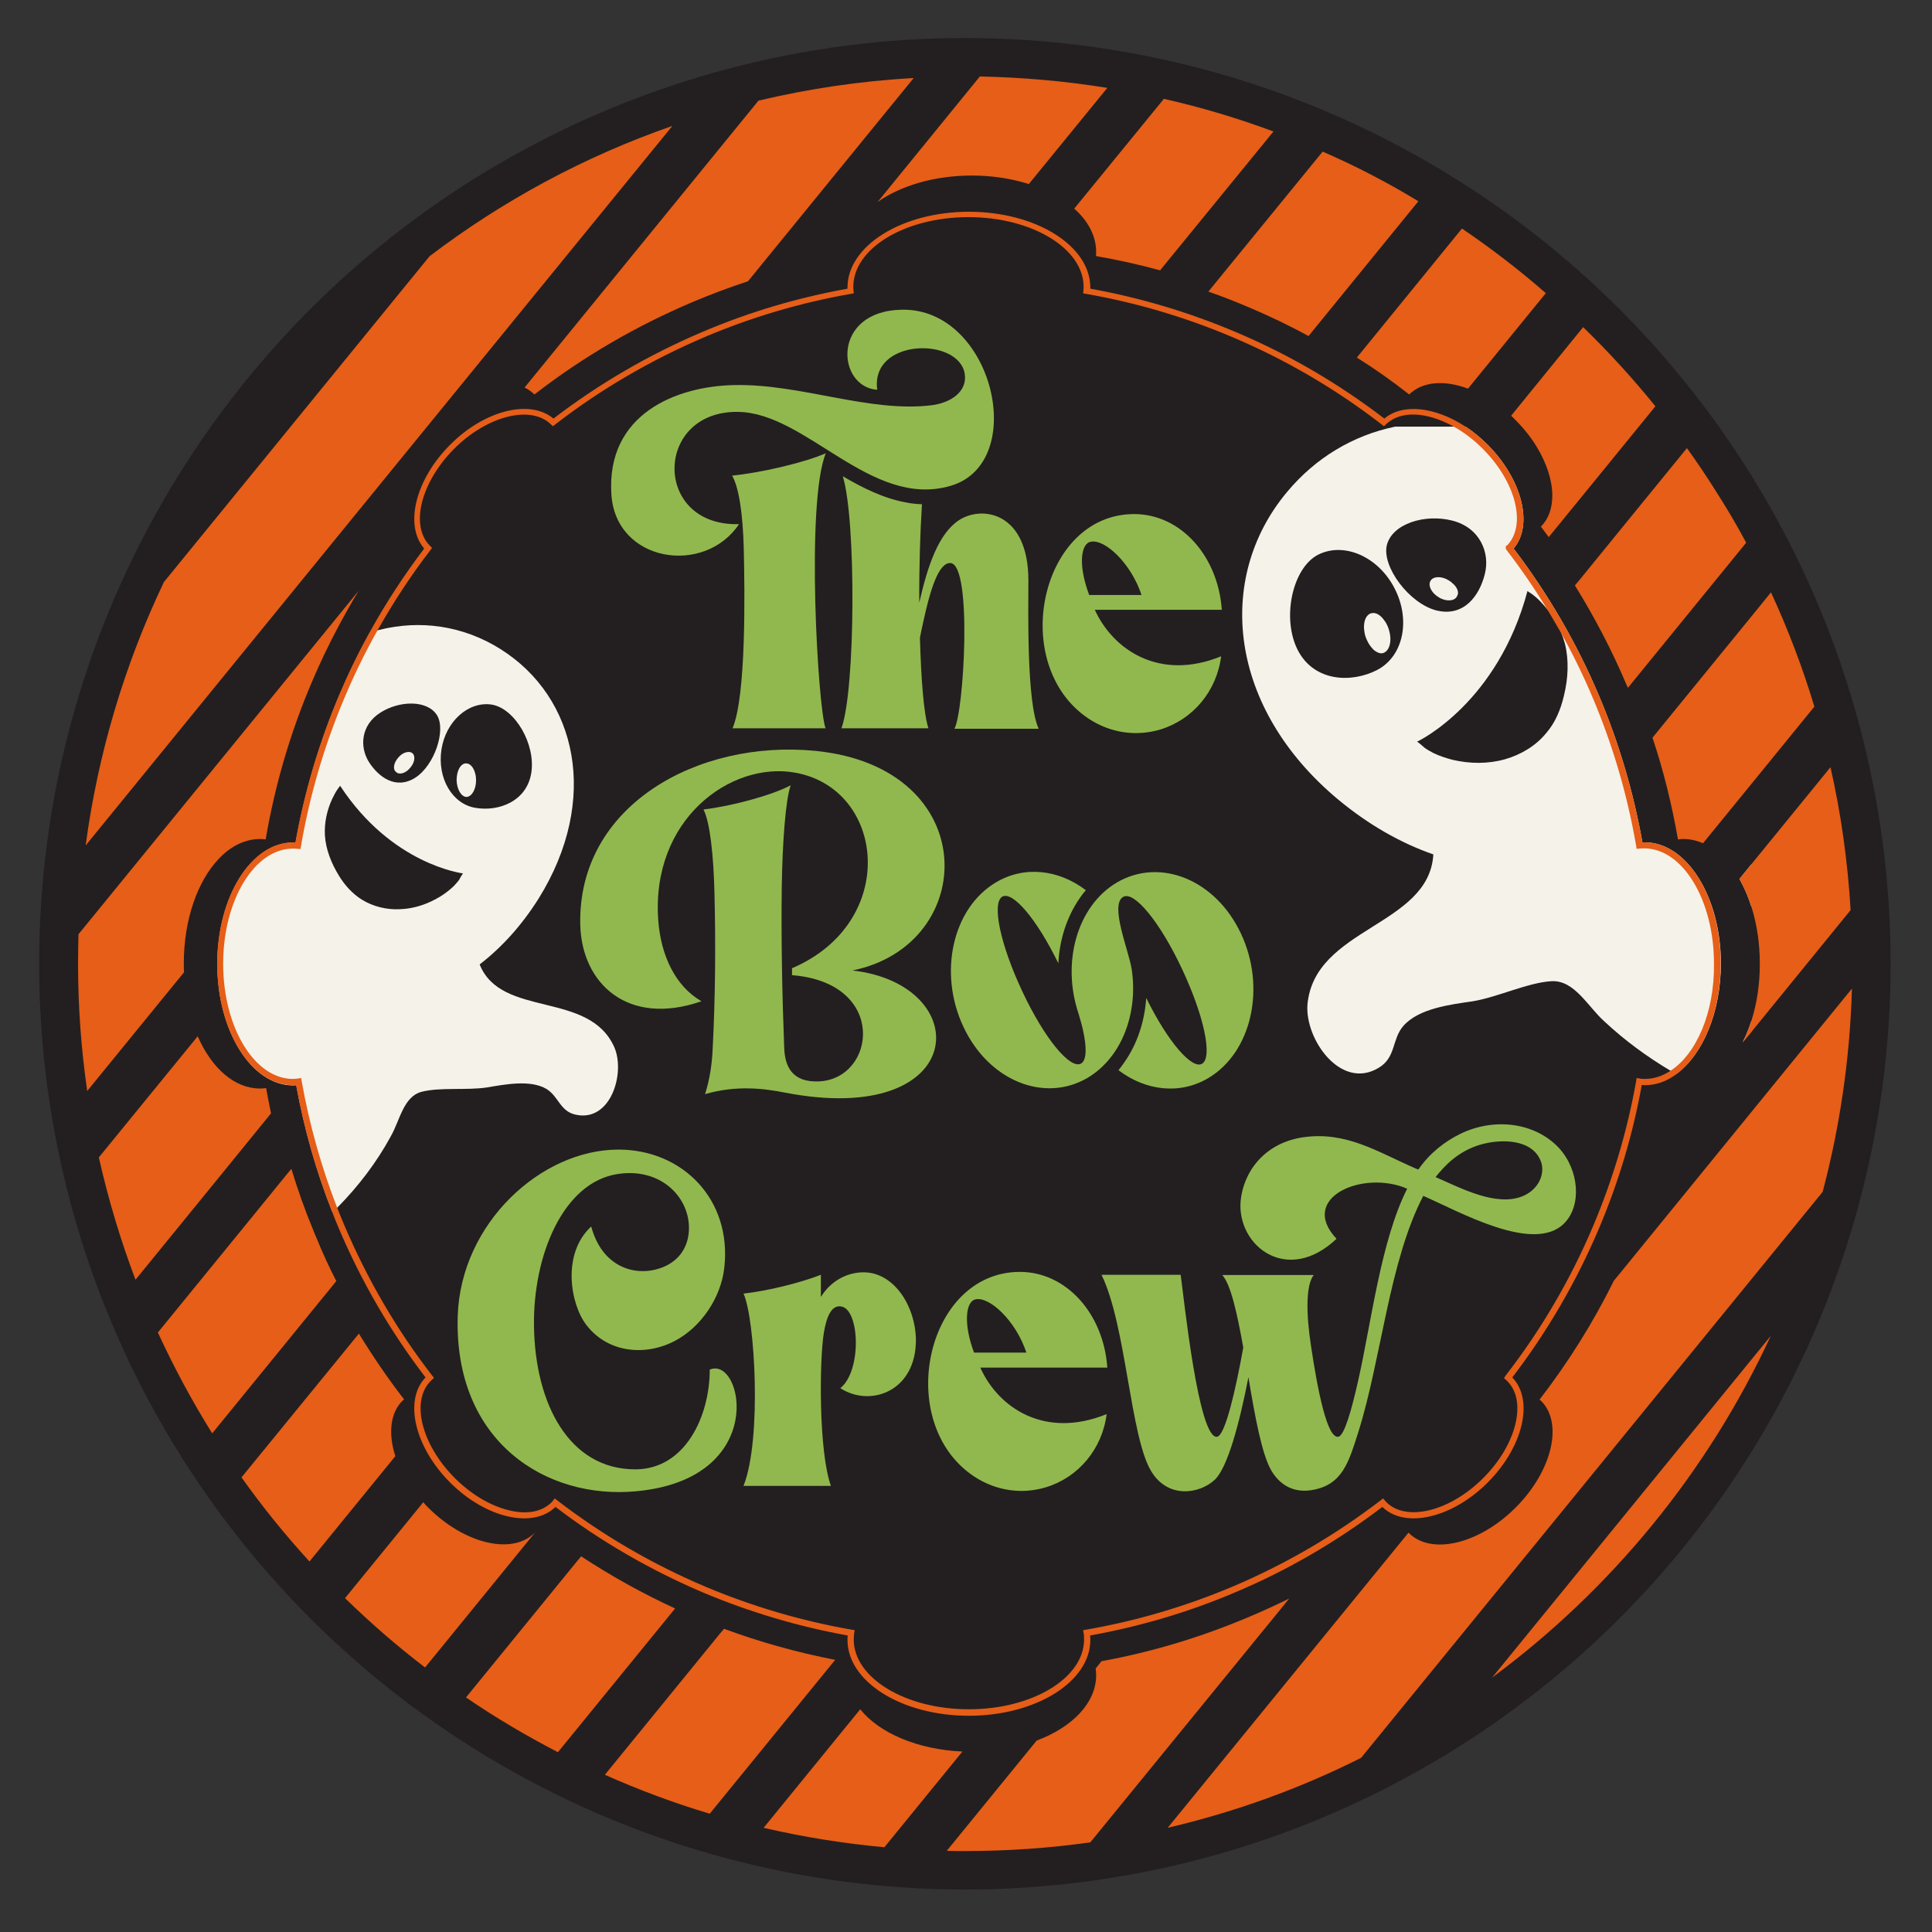
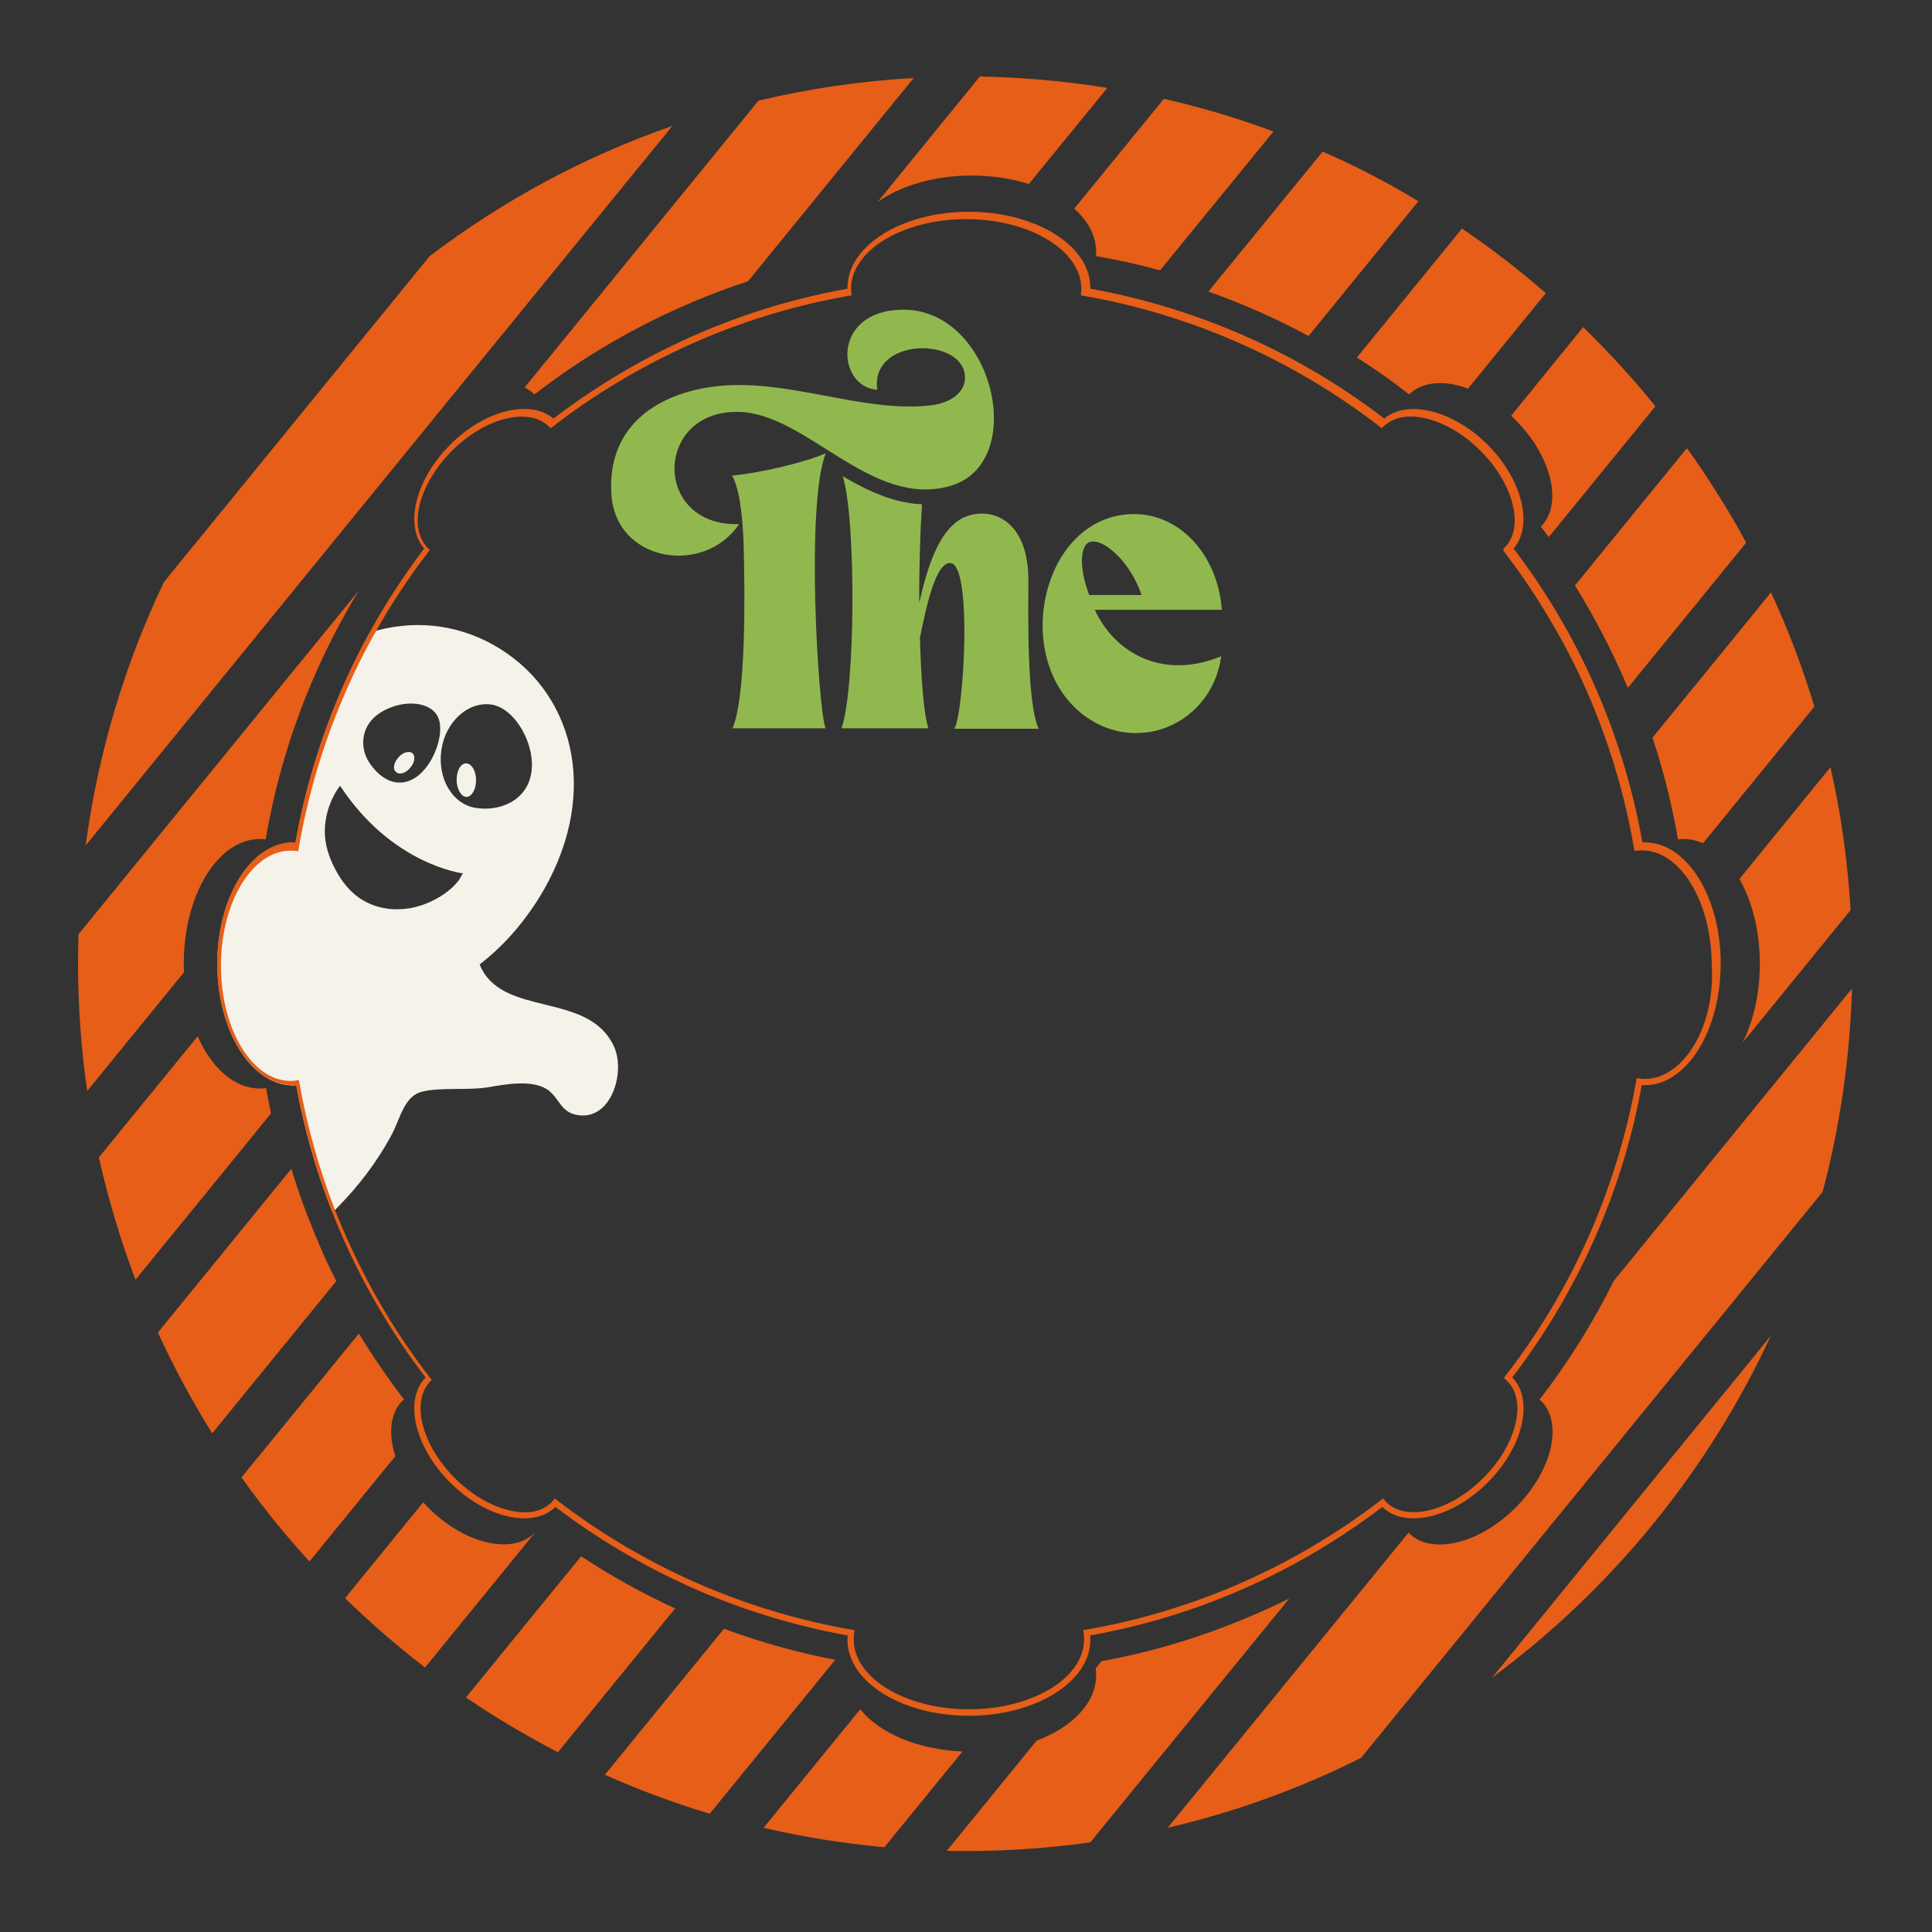
<svg xmlns="http://www.w3.org/2000/svg" version="1.1" id="Layer_1" x="0px" y="0px" viewBox="0 0 864 864" style="enable-background:new 0 0 864 864;" xml:space="preserve">
  <rect x="0" y="0" width="864" height="864" fill="#333333" stroke="none" />
  <style type="text/css">
	.st0{fill:#231F20;}
	.st1{fill:#91B84E;}
	.st2{fill:#F4F2E9;}
	.st3{fill:#E65E18;}
</style>
  <g>
-     <circle class="st0" cx="431.5" cy="431" r="414" />
    <path class="st1" d="M369.3,202.7c-9,21.9-3.5,114.2-0.1,123h-41.6c6.1-14.4,5.5-60.3,5-80.8c-0.4-15.2-2.2-27.1-5.2-32.2   C340.5,211.4,360,206.8,369.3,202.7z M330.1,184.2c30.6,0.4,59.4,43.4,94.9,33.1c35.4-10.2,19.2-79.5-21.6-78.8   c-31.8,0.5-29.3,34.6-11.1,35.8c-3.1-23.1,36.3-23.6,39.1-7.3c1.4,8-6.1,13.1-14.6,14.2c-27.9,3.5-58.5-9.6-88.3-9   c-26.5,0.5-57.3,13.2-55.1,48.7c1.8,30.6,41.6,36.7,57.1,13.5C291.8,235.5,292.4,183.6,330.1,184.2z M459.9,259.6   c0-30.6-20.7-33.7-31-27c-9.3,6.1-14.1,20.7-17.8,36.9c-0.1-15.4,0.4-31.3,1.2-44c-2.4-0.1-4.8-0.3-7.1-0.8   c-10-1.8-19.4-6.5-28.3-11.7c6,19.2,5.7,95.4-0.6,112.7h38.9c-2.1-6.3-3.3-22.2-3.8-40.5c0.5-2.4,0.9-4.6,1.4-6.7   c3-13.9,6.8-27.1,12.3-26.7c9.9,0.8,5.9,67.3,1.7,74.1h37.7C459,314.1,459.9,272.1,459.9,259.6z M546.1,293.5   c-2,15.7-12.7,28.3-27.1,32.7c-10.2,3.1-21.9,2-32.3-4.9c-35.9-24.1-21.6-91.4,20.5-91.4c20.8,0,37.5,18.7,39.2,42.8   c-19,0-37.9,0-56.8,0C497.8,290.7,518.6,304.7,546.1,293.5z M487.1,266.1h23.4c-4.7-14.3-16.6-25.3-22.8-23.8   C483.3,243.2,482.1,252.9,487.1,266.1z" />
-     <path class="st1" d="M381.2,434c55.5,6.3,52.4,70.6-30.3,54.6c-9.1-1.8-21.5-3.4-35.6,0.7c2.1-6.6,3.1-13.3,3.4-20.1   c1.2-23,1.4-47.1,0.8-70.2c-0.4-16.4-2-31.4-4.9-37c12.1-1.4,30.3-6.2,39-10.8c-2.3,6.5-3.7,25.6-4,45.7c-0.3,23,0.2,48.6,1.1,71.7   c0.3,8.4,3.6,15.6,15.7,15c25.3-1.3,30.7-44.1-12.2-47.5V433c48-20.5,41.9-80.4,1.2-87.5c-28.6-5-64.5,20.9-61,66.4   c1.2,15.4,7.6,29.1,19.2,35.8v0.1c-33,11.4-53.4-8.1-54.1-34.1c-1.3-53.4,52.5-83.1,105.2-77.9C439.7,343.3,437.7,422.6,381.2,434z    M555,417.6c-11.3-24.2-36.2-34.3-55.6-22.9c-17.8,10.6-24.7,35.8-17.1,58.5c3.7,11.9,4.3,20.6,1.2,22.4   c-4.8,2.8-16.3-10.9-26.3-32.2s-13.7-39.5-9-42.4c4.6-2.7,15.4,9.9,25.1,29.8c0.5-10.4,3.7-20.7,9.6-29.2c0.8-1.2,1.7-2.4,2.7-3.5   c-12.1-9.2-27.4-11.1-40.2-3.5c-19.4,11.5-25.9,40.4-14.6,64.5c11.3,24.2,36.2,34.3,55.6,22.9c15.6-9.3,22.6-29.4,19.7-48.5   c-1.2-8.2-10-28.8-3.8-32.4c4.8-2.8,16.3,10.9,26.3,32.2c10,21.3,13.7,39.5,9,42.4c-4.5,2.7-15.3-9.7-25-29.4   c-0.7,10.3-3.9,20.4-9.8,28.8c-0.8,1.2-1.7,2.4-2.6,3.5c12.1,9.2,27.4,11.1,40.2,3.5C559.7,470.6,566.3,441.7,555,417.6z" />
-     <path class="st1" d="M284.5,666.9c-40.1,3.8-81.6-22-79.8-78.5c1.4-41.4,37.3-74.3,71.9-74.3c28.6,0,50.8,22.3,47.3,52.9   c-1.5,13.4-10.4,26.4-21.8,32.5c-12.8,6.9-29.9,6-39.9-7c-7.1-9.2-11.1-31.8,2.2-44c4.8,18,19.3,22.5,30.7,18.7   c9.5-3.2,13.2-10.8,13-18.6c-0.3-13.7-12.9-26.4-31.7-23.6c-24.7,3.6-38.1,36.8-37.6,68.1c0.5,34.7,15.7,64,45.3,64   c22.3,0,33.3-23.7,33.3-44.6C332.2,606.1,344.1,661.4,284.5,666.9z M386.8,569c-6.1-0.2-12.4,2.3-17.1,7.5c-0.9,1-1.8,2.2-2.6,3.5   v-9.9c-9.5,3.7-24.3,7.3-34.6,8.4c5.1,10.9,8.3,65.2,0,86h39.1c-5.5-15.2-5.2-55.8-3.2-68.3c1.2-7.4,3.5-12.9,8-11.9   c8.1,1.7,9,28.8-0.6,36.5c13.4,8.7,34,1.5,33.8-21.9C409.3,584,399.9,569.4,386.8,569z M495.2,611.6c-19,0-37.9,0-56.8,0   c8.1,18.1,28.9,32,56.5,20.8c-2,15.7-12.7,28.3-27.1,32.7c-10.2,3.1-21.9,2-32.3-4.9c-35.9-24-21.6-91.4,20.6-91.4   C476.8,568.8,493.5,587.4,495.2,611.6z M459,604.9c-4.7-14.3-16.6-25.3-22.8-23.8c-4.3,0.9-5.5,10.8-0.6,23.8H459z M699.5,547.1   c-13.6,13.7-46.9-5.3-63-12.3c-15.3,29.3-18.7,72.8-29.1,105.8c-4.3,13.4-7.1,23.6-20.9,25.8c-6.3,1-13.1-0.8-17.8-8.5   c-4.4-7.3-7.5-24.6-10.4-42c-4.1,21.1-9.4,40.6-15.1,45.9c-6.8,6.3-20.9,8.6-28.4-3.9c-9.4-15.6-11.2-65.4-22.2-87.8H528   c1.4,9.8,8,74.3,16.4,72.4c3.6-0.9,8.2-21,11.6-39.9c-2.7-14.9-5.5-28.1-9.4-32.4h40.9c-3.6,4.6-3.4,17.5-1.2,31.8   c3,20.1,7.3,41.7,12.3,40.5c2.6-0.6,5.8-11.7,8.9-25.6c5.8-25.8,10.1-62.2,21.8-85.3c-19.7-8.6-48.9,4-31.6,22.4   c-22,20.8-44.5,3.2-42.9-16.8c1.2-13,10.5-26,27.9-28.6c19.5-2.8,33.4,6.6,50.5,14l1.1,0.4c5.1-7.3,11.7-12.5,18.9-16   c14.4-7,32.7-5.5,43.9,6.3C706.3,523.3,707.4,539.2,699.5,547.1z M689.1,519.4c-3.7-9.9-17.4-10.3-27.1-7.5   c-10.1,3-16.1,9.6-20,14.5c11.3,4.9,26.9,13.3,38.8,8.6C688.2,532,691.1,524.8,689.1,519.4z" />
-     <path class="st2" d="M621,281.5c-0.3-1-0.7-1.9-1.2-2.7c-0.2-0.3-0.3-0.5-0.5-0.8c-0.7-1-1.4-1.9-2.2-2.5c-0.2-0.2-0.5-0.4-0.7-0.5   c-0.1-0.1-0.2-0.1-0.3-0.2c-1.1-0.6-2.1-0.7-3.2-0.4c-2.8,1-3.7,5.7-2.2,10.4c0.7,1.9,1.6,3.6,2.7,4.8c0.3,0.3,0.5,0.6,0.8,0.9   c1.4,1.3,3,1.8,4.4,1.4C621.5,290.9,622.6,286.3,621,281.5z M650.2,261.4c-0.1-0.1-0.2-0.2-0.2-0.2c-0.1-0.1-0.2-0.2-0.3-0.2   c-0.1-0.1-0.2-0.2-0.3-0.3c-0.1-0.1-0.2-0.2-0.3-0.3c-0.1-0.1-0.2-0.2-0.4-0.3l0,0c-0.3-0.2-0.6-0.4-0.9-0.6c-3.2-2-7-1.8-8.1,0.3   c-1.2,2.1,0.5,5.4,3.7,7.3c3.2,2,7,1.8,8.1-0.3c0.2-0.4,0.4-0.8,0.5-1.2C652.2,264.3,651.5,262.8,650.2,261.4z M621,281.5   c-0.3-1-0.7-1.9-1.2-2.7c-0.2-0.3-0.3-0.5-0.5-0.8c-0.7-1-1.4-1.9-2.2-2.5c-0.2-0.2-0.5-0.4-0.7-0.5c-0.1-0.1-0.2-0.1-0.3-0.2   c-1.1-0.6-2.1-0.7-3.2-0.4c-2.8,1-3.7,5.7-2.2,10.4c0.7,1.9,1.6,3.6,2.7,4.8c0.3,0.3,0.5,0.6,0.8,0.9c1.4,1.3,3,1.8,4.4,1.4   C621.5,290.9,622.6,286.3,621,281.5z M650.2,261.4c-0.1-0.1-0.2-0.2-0.2-0.2c-0.1-0.1-0.2-0.2-0.3-0.2c-0.1-0.1-0.2-0.2-0.3-0.3   c-0.1-0.1-0.2-0.2-0.3-0.3c-0.1-0.1-0.2-0.2-0.4-0.3l0,0c-0.3-0.2-0.6-0.4-0.9-0.6c-3.2-2-7-1.8-8.1,0.3c-1.2,2.1,0.5,5.4,3.7,7.3   c3.2,2,7,1.8,8.1-0.3c0.2-0.4,0.4-0.8,0.5-1.2C652.2,264.3,651.5,262.8,650.2,261.4z M650.2,261.4c-0.1-0.1-0.2-0.2-0.2-0.2   c-0.1-0.1-0.2-0.2-0.3-0.2c-0.1-0.1-0.2-0.2-0.3-0.3c-0.1-0.1-0.2-0.2-0.3-0.3c-0.1-0.1-0.2-0.2-0.4-0.3l0,0   c-0.3-0.2-0.6-0.4-0.9-0.6c-3.2-2-7-1.8-8.1,0.3c-1.2,2.1,0.5,5.4,3.7,7.3c3.2,2,7,1.8,8.1-0.3c0.2-0.4,0.4-0.8,0.5-1.2   C652.2,264.3,651.5,262.8,650.2,261.4z M621,281.5c-0.3-1-0.7-1.9-1.2-2.7c-0.2-0.3-0.3-0.5-0.5-0.8c-0.7-1-1.4-1.9-2.2-2.5   c-0.2-0.2-0.5-0.4-0.7-0.5c-0.1-0.1-0.2-0.1-0.3-0.2c-1.1-0.6-2.1-0.7-3.2-0.4c-2.8,1-3.7,5.7-2.2,10.4c0.7,1.9,1.6,3.6,2.7,4.8   c0.3,0.3,0.5,0.6,0.8,0.9c1.4,1.3,3,1.8,4.4,1.4C621.5,290.9,622.6,286.3,621,281.5z M621.1,281.6c-0.4-1-0.8-2-1.3-2.8   c-0.2-0.3-0.3-0.5-0.5-0.8c-0.7-1-1.4-1.9-2.2-2.5c-0.2-0.2-0.5-0.4-0.7-0.5c-0.1-0.1-0.2-0.1-0.3-0.2c-1-0.5-2.1-0.7-3.1-0.3   c-2.8,1-3.7,5.7-2.2,10.4c0.6,1.9,1.6,3.5,2.6,4.7c0.3,0.3,0.5,0.6,0.8,0.9c1.5,1.3,3.1,2,4.5,1.5   C621.6,290.9,622.6,286.3,621.1,281.6z M650.2,261.4c-0.1-0.1-0.2-0.2-0.2-0.2c-0.1-0.1-0.2-0.2-0.3-0.2c-0.1-0.1-0.2-0.2-0.3-0.3   c-0.1-0.1-0.2-0.2-0.3-0.3c-0.1-0.1-0.2-0.2-0.4-0.3l0,0c-0.3-0.2-0.6-0.4-0.9-0.6c-3.2-2-7-1.8-8.1,0.3c-1.2,2.1,0.5,5.4,3.7,7.3   c3.2,2,7,1.8,8.1-0.3c0.2-0.4,0.4-0.8,0.5-1.2C652.2,264.3,651.5,262.7,650.2,261.4z M650.2,261.4c-0.1-0.1-0.2-0.2-0.2-0.2   c-0.1-0.1-0.2-0.2-0.3-0.2c-0.1-0.1-0.2-0.2-0.3-0.3c-0.1-0.1-0.2-0.2-0.3-0.3c-0.1-0.1-0.2-0.2-0.4-0.3l0,0   c-0.3-0.2-0.6-0.4-0.9-0.6c-3.2-2-7-1.8-8.1,0.3c-1.2,2.1,0.5,5.4,3.7,7.3c3.2,2,7,1.8,8.1-0.3c0.2-0.4,0.4-0.8,0.5-1.2   C652.2,264.3,651.5,262.7,650.2,261.4z M621.1,281.6c-0.4-1-0.8-2-1.3-2.8c-0.2-0.3-0.3-0.5-0.5-0.8c-0.7-1-1.4-1.9-2.2-2.5   c-0.2-0.2-0.5-0.4-0.7-0.5c-0.1-0.1-0.2-0.1-0.3-0.2c-1.1-0.6-2.1-0.7-3.2-0.4c-2.8,1-3.7,5.7-2.2,10.4c0.7,1.9,1.6,3.6,2.7,4.8   c0.3,0.3,0.5,0.6,0.8,0.9c1.5,1.3,3.1,2,4.5,1.5C621.6,290.9,622.6,286.3,621.1,281.6z M621.1,281.6c-0.4-1-0.8-2-1.3-2.8   c-0.2-0.3-0.3-0.5-0.5-0.8c-0.7-1-1.4-1.9-2.2-2.5c-0.2-0.2-0.5-0.4-0.7-0.5c-0.1-0.1-0.2-0.1-0.3-0.2c-1.1-0.6-2.1-0.7-3.2-0.4   c-2.8,1-3.7,5.7-2.2,10.4c0.7,1.9,1.6,3.6,2.7,4.8c0.3,0.3,0.5,0.6,0.8,0.9c1.5,1.3,3.1,2,4.5,1.5   C621.6,290.9,622.6,286.3,621.1,281.6z M650.2,261.4c-0.1-0.1-0.2-0.2-0.2-0.2c-0.1-0.1-0.2-0.2-0.3-0.2c-0.1-0.1-0.2-0.2-0.3-0.3   c-0.1-0.1-0.2-0.2-0.3-0.3c-0.1-0.1-0.2-0.2-0.4-0.3l0,0c-0.3-0.2-0.6-0.4-0.9-0.6c-3.2-2-7-1.8-8.1,0.3c-1.2,2.1,0.5,5.4,3.7,7.3   c3.2,2,7,1.8,8.1-0.3c0.2-0.4,0.4-0.8,0.5-1.2C652.2,264.3,651.5,262.7,650.2,261.4z M650.2,261.4c-0.1-0.1-0.2-0.2-0.2-0.2   c-0.1-0.1-0.2-0.2-0.3-0.2c-0.1-0.1-0.2-0.2-0.3-0.3c-0.1-0.1-0.2-0.2-0.3-0.3c-0.1-0.1-0.2-0.2-0.4-0.3l0,0   c-0.3-0.2-0.6-0.4-0.9-0.6c-3.2-2-7-1.8-8.1,0.3c-1.2,2.1,0.5,5.4,3.7,7.3c3.2,2,7,1.8,8.1-0.3c0.2-0.4,0.4-0.8,0.5-1.2   C652.2,264.3,651.5,262.7,650.2,261.4z M621.1,281.6c-0.4-1-0.8-2-1.3-2.8c-0.2-0.3-0.3-0.5-0.5-0.8c-0.7-1-1.4-1.9-2.2-2.5   c-0.2-0.2-0.5-0.4-0.7-0.5c-0.1-0.1-0.2-0.1-0.3-0.2c-1.1-0.6-2.1-0.7-3.2-0.4c-2.8,1-3.7,5.7-2.2,10.4c0.7,1.9,1.6,3.6,2.7,4.8   c0.3,0.3,0.5,0.6,0.8,0.9c1.5,1.3,3.1,2,4.5,1.5C621.6,290.9,622.6,286.3,621.1,281.6z M621.1,281.6c-0.4-1-0.8-2-1.3-2.8   c-0.2-0.3-0.3-0.5-0.5-0.8c-0.7-1-1.4-1.9-2.2-2.5c-0.2-0.2-0.5-0.4-0.7-0.5c-0.1-0.1-0.2-0.1-0.3-0.2c-1.1-0.6-2.1-0.7-3.2-0.4   c-2.8,1-3.7,5.7-2.2,10.4c0.7,1.9,1.6,3.6,2.7,4.8c0.3,0.3,0.5,0.6,0.8,0.9c1.5,1.3,3.1,2,4.5,1.5   C621.6,290.9,622.6,286.3,621.1,281.6z M650.2,261.4c-0.1-0.1-0.2-0.2-0.2-0.2c-0.1-0.1-0.2-0.2-0.3-0.2c-0.1-0.1-0.2-0.2-0.3-0.3   c-0.1-0.1-0.2-0.2-0.3-0.3c-0.1-0.1-0.2-0.2-0.4-0.3l0,0c-0.3-0.2-0.6-0.4-0.9-0.6c-3.2-2-7-1.8-8.1,0.3c-1.2,2.1,0.5,5.4,3.7,7.3   c3.2,2,7,1.8,8.1-0.3c0.2-0.4,0.4-0.8,0.5-1.2C652.2,264.3,651.5,262.7,650.2,261.4z M650.2,261.4c-0.1-0.1-0.2-0.2-0.2-0.2   c-0.1-0.1-0.2-0.2-0.3-0.2c-0.1-0.1-0.2-0.2-0.3-0.3c-0.1-0.1-0.2-0.2-0.3-0.3c-0.1-0.1-0.2-0.2-0.4-0.3l0,0   c-0.3-0.2-0.6-0.4-0.9-0.6c-3.2-2-7-1.8-8.1,0.3c-1.2,2.1,0.5,5.4,3.7,7.3c3.2,2,7,1.8,8.1-0.3c0.2-0.4,0.4-0.8,0.5-1.2   C652.2,264.3,651.5,262.7,650.2,261.4z M621.1,281.6c-0.4-1-0.8-2-1.3-2.8c-0.2-0.3-0.3-0.5-0.5-0.8c-0.7-1-1.4-1.9-2.2-2.5   c-0.2-0.2-0.5-0.4-0.7-0.5c-0.1-0.1-0.2-0.1-0.3-0.2c-1.1-0.6-2.1-0.7-3.2-0.4c-2.8,1-3.7,5.7-2.2,10.4c0.7,1.9,1.6,3.6,2.7,4.8   c0.3,0.3,0.5,0.6,0.8,0.9c1.5,1.3,3.1,2,4.5,1.5C621.6,290.9,622.6,286.3,621.1,281.6z M735.6,376.7c-0.4,0-0.7,0-1.1,0   c-4-22.4-10.5-44.5-19.4-65.5c-9.9-23.5-22.8-45.6-38.2-65.9c8.9-10.4,3.9-30.8-11.6-46.4c-3.1-3.1-6.5-5.9-9.9-8.1h-31.5   c-18.8,3.9-35.6,13.9-48.4,29.3c-32.2,38.6-26.2,96.6,23.1,137.6c13.3,11,27.5,19.2,42.4,24.4c-1.9,32.1-53.1,32.6-56.3,67.1   c-1.2,15.6,15,38.6,31.9,28.3c7.7-4.6,5.8-12.6,10.9-18.6c6.9-8,21.4-9.7,31-11.1c11.1-1.8,24.8-8.4,35.3-9   c10.3-0.6,16.2,11.3,23.7,18c9,8.4,18.9,15.7,29.5,22c0.9,0.5,1.7,1,2.6,1.5c11.8-8.5,20-27.5,20-49.5   C769.6,401.1,754.3,376.7,735.6,376.7z M615.9,299.6c-11.4,5.9-28.1,5.4-35.5-8.8c-7.3-14.2-2.5-36.7,9-42.7   c11.6-5.9,26.9,0.8,34.2,14.9C631,277.2,627.6,293.5,615.9,299.6z M620.2,243.8c2.4-9.6,17-14.1,29.2-11   c12.4,3.1,17.1,14.4,14.6,24c-2.4,9.6-9.3,19.2-21.6,16.2C630.2,269.9,617.9,253.4,620.2,243.8z M699.4,311.1   c-1.4,6-3.8,12-7.9,16.7c-4.7,5.8-11.4,9.7-18.3,11.7c-7.7,2.2-15.8,2.1-23.6,0.3c-3-0.8-5.8-1.7-8.5-3c-1.3-0.7-2.8-1.5-3.9-2.3   c-0.3-0.3-3.2-2.8-3.5-2.8c1.1-0.5,36.1-17.5,49.4-67.4c0,0.1,1.8,1.2,1.9,1.3c1.7,1.2,3.4,2.8,4.7,4.3c1,1.1,2,2.2,2.9,3.4   c2.2,2.8,4,5.9,5.4,9.2c0.7,1.7,1.3,3.4,1.8,5.2C701.7,295.2,701.3,303.4,699.4,311.1z M651.5,266.8c0.2-0.4,0.4-0.8,0.5-1.2   c0.2-1.3-0.5-2.9-1.8-4.2c-0.1-0.1-0.2-0.2-0.2-0.2c-0.1-0.1-0.2-0.2-0.3-0.2c-0.1-0.1-0.2-0.2-0.3-0.3c-0.1-0.1-0.2-0.2-0.3-0.3   c-0.1-0.1-0.2-0.2-0.4-0.3l0,0c-0.3-0.2-0.6-0.4-0.9-0.6c-3.2-2-7-1.8-8.1,0.3c-1.2,2.1,0.5,5.4,3.7,7.3   C646.5,269.1,650.4,268.9,651.5,266.8z M619.9,278.7c-0.2-0.3-0.3-0.5-0.5-0.8c-0.7-1-1.4-1.9-2.2-2.5c-0.2-0.2-0.5-0.4-0.7-0.5   c-0.1-0.1-0.2-0.1-0.3-0.2c-1.1-0.6-2.1-0.7-3.2-0.4c-2.8,1-3.7,5.7-2.2,10.4c0.7,1.9,1.6,3.6,2.7,4.8c0.3,0.3,0.5,0.6,0.8,0.9   c1.5,1.3,3.1,2,4.5,1.5c2.8-1.1,3.7-5.7,2.3-10.4C620.8,280.5,620.4,279.6,619.9,278.7z M621.1,281.6c-0.4-1-0.8-2-1.3-2.8   c-0.2-0.3-0.3-0.5-0.5-0.8c-0.7-1-1.4-1.9-2.2-2.5c-0.2-0.2-0.5-0.4-0.7-0.5c-0.1-0.1-0.2-0.1-0.3-0.2c-1.1-0.6-2.1-0.7-3.2-0.4   c-2.8,1-3.7,5.7-2.2,10.4c0.7,1.9,1.6,3.6,2.7,4.8c0.3,0.3,0.5,0.6,0.8,0.9c1.5,1.3,3.1,2,4.5,1.5   C621.6,290.9,622.6,286.3,621.1,281.6z M650.2,261.4c-0.1-0.1-0.2-0.2-0.2-0.2c-0.1-0.1-0.2-0.2-0.3-0.2c-0.1-0.1-0.2-0.2-0.3-0.3   c-0.1-0.1-0.2-0.2-0.3-0.3c-0.1-0.1-0.2-0.2-0.4-0.3l0,0c-0.3-0.2-0.6-0.4-0.9-0.6c-3.2-2-7-1.8-8.1,0.3c-1.2,2.1,0.5,5.4,3.7,7.3   c3.2,2,7,1.8,8.1-0.3c0.2-0.4,0.4-0.8,0.5-1.2C652.2,264.3,651.5,262.7,650.2,261.4z M650.2,261.4c-0.1-0.1-0.2-0.2-0.2-0.2   c-0.1-0.1-0.2-0.2-0.3-0.2c-0.1-0.1-0.2-0.2-0.3-0.3c-0.1-0.1-0.2-0.2-0.3-0.3c-0.1-0.1-0.2-0.2-0.4-0.3l0,0   c-0.3-0.2-0.6-0.4-0.9-0.6c-3.2-2-7-1.8-8.1,0.3c-1.2,2.1,0.5,5.4,3.7,7.3c3.2,2,7,1.8,8.1-0.3c0.2-0.4,0.4-0.8,0.5-1.2   C652.2,264.3,651.5,262.7,650.2,261.4z M621.1,281.6c-0.4-1-0.8-2-1.3-2.8c-0.2-0.3-0.3-0.5-0.5-0.8c-0.7-1-1.4-1.9-2.2-2.5   c-0.2-0.2-0.5-0.4-0.7-0.5c-0.1-0.1-0.2-0.1-0.3-0.2c-1.1-0.6-2.1-0.7-3.2-0.4c-2.8,1-3.7,5.7-2.2,10.4c0.7,1.9,1.6,3.6,2.7,4.8   c0.3,0.3,0.5,0.6,0.8,0.9c1.5,1.3,3.1,2,4.5,1.5C621.6,290.9,622.6,286.3,621.1,281.6z M777.9,393.1c2.1,3.7,4,8,5.4,12.6v-19.3   L777.9,393.1z M779.3,466.1l4-4.8v-5C782.2,459.8,780.9,463.1,779.3,466.1z M621.1,281.6c-0.4-1-0.8-2-1.3-2.8   c-0.2-0.3-0.3-0.5-0.5-0.8c-0.7-1-1.4-1.9-2.2-2.5c-0.2-0.2-0.5-0.4-0.7-0.5c-0.1-0.1-0.2-0.1-0.3-0.2c-1.1-0.6-2.1-0.7-3.2-0.4   c-2.8,1-3.7,5.7-2.2,10.4c0.7,1.9,1.6,3.6,2.7,4.8c0.3,0.3,0.5,0.6,0.8,0.9c1.5,1.3,3.1,2,4.5,1.5   C621.6,290.9,622.6,286.3,621.1,281.6z M650.2,261.4c-0.1-0.1-0.2-0.2-0.2-0.2c-0.1-0.1-0.2-0.2-0.3-0.2c-0.1-0.1-0.2-0.2-0.3-0.3   c-0.1-0.1-0.2-0.2-0.3-0.3c-0.1-0.1-0.2-0.2-0.4-0.3l0,0c-0.3-0.2-0.6-0.4-0.9-0.6c-3.2-2-7-1.8-8.1,0.3c-1.2,2.1,0.5,5.4,3.7,7.3   c3.2,2,7,1.8,8.1-0.3c0.2-0.4,0.4-0.8,0.5-1.2C652.2,264.3,651.5,262.7,650.2,261.4z M650.2,261.4c-0.1-0.1-0.2-0.2-0.2-0.2   c-0.1-0.1-0.2-0.2-0.3-0.2c-0.1-0.1-0.2-0.2-0.3-0.3c-0.1-0.1-0.2-0.2-0.3-0.3c-0.1-0.1-0.2-0.2-0.4-0.3l0,0   c-0.3-0.2-0.6-0.4-0.9-0.6c-3.2-2-7-1.8-8.1,0.3c-1.2,2.1,0.5,5.4,3.7,7.3c3.2,2,7,1.8,8.1-0.3c0.2-0.4,0.4-0.8,0.5-1.2   C652.2,264.3,651.5,262.7,650.2,261.4z M621.1,281.6c-0.4-1-0.8-2-1.3-2.8c-0.2-0.3-0.3-0.5-0.5-0.8c-0.7-1-1.4-1.9-2.2-2.5   c-0.2-0.2-0.5-0.4-0.7-0.5c-0.1-0.1-0.2-0.1-0.3-0.2c-1.1-0.6-2.1-0.7-3.2-0.4c-2.8,1-3.7,5.7-2.2,10.4c0.7,1.9,1.6,3.6,2.7,4.8   c0.3,0.3,0.5,0.6,0.8,0.9c1.5,1.3,3.1,2,4.5,1.5C621.6,290.9,622.6,286.3,621.1,281.6z M621,281.5c-0.3-1-0.7-1.9-1.2-2.7   c-0.2-0.3-0.3-0.5-0.5-0.8c-0.7-1-1.4-1.9-2.2-2.5c-0.2-0.2-0.5-0.4-0.7-0.5c-0.1-0.1-0.2-0.1-0.3-0.2c-1.1-0.6-2.1-0.7-3.2-0.4   c-2.8,1-3.7,5.7-2.2,10.4c0.7,1.9,1.6,3.6,2.7,4.8c0.3,0.3,0.5,0.6,0.8,0.9c1.4,1.3,3,1.8,4.4,1.4   C621.5,290.9,622.6,286.3,621,281.5z M650.2,261.4c-0.1-0.1-0.2-0.2-0.2-0.2c-0.1-0.1-0.2-0.2-0.3-0.2c-0.1-0.1-0.2-0.2-0.3-0.3   c-0.1-0.1-0.2-0.2-0.3-0.3c-0.1-0.1-0.2-0.2-0.4-0.3l0,0c-0.3-0.2-0.6-0.4-0.9-0.6c-3.2-2-7-1.8-8.1,0.3c-1.2,2.1,0.5,5.4,3.7,7.3   c3.2,2,7,1.8,8.1-0.3c0.2-0.4,0.4-0.8,0.5-1.2C652.2,264.3,651.5,262.8,650.2,261.4z M650.2,261.4c-0.1-0.1-0.2-0.2-0.2-0.2   c-0.1-0.1-0.2-0.2-0.3-0.2c-0.1-0.1-0.2-0.2-0.3-0.3c-0.1-0.1-0.2-0.2-0.3-0.3c-0.1-0.1-0.2-0.2-0.4-0.3l0,0   c-0.3-0.2-0.6-0.4-0.9-0.6c-3.2-2-7-1.8-8.1,0.3c-1.2,2.1,0.5,5.4,3.7,7.3c3.2,2,7,1.8,8.1-0.3c0.2-0.4,0.4-0.8,0.5-1.2   C652.2,264.3,651.5,262.8,650.2,261.4z M621,281.5c-0.3-1-0.7-1.9-1.2-2.7c-0.2-0.3-0.3-0.5-0.5-0.8c-0.7-1-1.4-1.9-2.2-2.5   c-0.2-0.2-0.5-0.4-0.7-0.5c-0.1-0.1-0.2-0.1-0.3-0.2c-1.1-0.6-2.1-0.7-3.2-0.4c-2.8,1-3.7,5.7-2.2,10.4c0.7,1.9,1.6,3.6,2.7,4.8   c0.3,0.3,0.5,0.6,0.8,0.9c1.4,1.3,3,1.8,4.4,1.4C621.5,290.9,622.6,286.3,621,281.5z M650.2,261.4c-0.1-0.1-0.2-0.2-0.2-0.2   c-0.1-0.1-0.2-0.2-0.3-0.2c-0.1-0.1-0.2-0.2-0.3-0.3c-0.1-0.1-0.2-0.2-0.3-0.3c-0.1-0.1-0.2-0.2-0.4-0.3l0,0   c-0.3-0.2-0.6-0.4-0.9-0.6c-3.2-2-7-1.8-8.1,0.3c-1.2,2.1,0.5,5.4,3.7,7.3c3.2,2,7,1.8,8.1-0.3c0.2-0.4,0.4-0.8,0.5-1.2   C652.2,264.3,651.5,262.8,650.2,261.4z M621,281.5c-0.3-1-0.7-1.9-1.2-2.7c-0.2-0.3-0.3-0.5-0.5-0.8c-0.7-1-1.4-1.9-2.2-2.5   c-0.2-0.2-0.5-0.4-0.7-0.5c-0.1-0.1-0.2-0.1-0.3-0.2c-1.1-0.6-2.1-0.7-3.2-0.4c-2.8,1-3.7,5.7-2.2,10.4c0.7,1.9,1.6,3.6,2.7,4.8   c0.3,0.3,0.5,0.6,0.8,0.9c1.4,1.3,3,1.8,4.4,1.4C621.5,290.9,622.6,286.3,621,281.5z" />
    <path class="st2" d="M208.5,341.4c-2.5-0.1-4.3,3.3-4.3,7.5c0.1,4,2,7.4,4.4,7.5c2.4-0.1,4.3-3.4,4.3-7.5S210.9,341.4,208.5,341.4z    M184.5,336.9c-1.4-1.3-4.4-0.5-6.3,1.8c-2.1,2.3-2.7,5.3-1.1,6.5c1.4,1.3,4.4,0.5,6.3-1.8C185.4,341.2,185.9,338.3,184.5,336.9z    M184.5,336.9c-1.4-1.3-4.4-0.5-6.3,1.8c-2.1,2.3-2.7,5.3-1.1,6.5c1.4,1.3,4.4,0.5,6.3-1.8C185.4,341.2,185.9,338.3,184.5,336.9z    M208.5,341.4c-2.5-0.1-4.3,3.3-4.3,7.5c0.1,4,2,7.4,4.4,7.5c2.4-0.1,4.3-3.4,4.3-7.5S210.9,341.4,208.5,341.4z M208.5,341.4   c-2.5-0.1-4.3,3.3-4.3,7.5c0.1,4,2,7.4,4.4,7.5c2.4-0.1,4.3-3.4,4.3-7.5S210.9,341.4,208.5,341.4z M184.5,336.9   c-1.4-1.3-4.4-0.5-6.3,1.8c-2.1,2.3-2.7,5.3-1.1,6.5c1.4,1.3,4.4,0.5,6.3-1.8C185.4,341.2,185.9,338.3,184.5,336.9z M170.1,318.7   c8.6-5.5,21-5.7,25.3,1.1c4.2,6.7-1.1,22.5-9.7,28c-8.7,5.5-16.4-0.3-20.7-7C160.7,334,161.4,324.2,170.1,318.7z M205.3,393.5   c-0.7,1-1.6,1.9-2.4,2.8c-1.7,1.6-3.7,3.2-5.8,4.5c-5.5,3.4-11.8,5.6-18.2,5.8c-5.8,0.3-12-1.1-17.1-4.3   c-4.2-2.6-7.7-6.5-10.3-10.8c-3.3-5.4-5.8-11.6-6.2-17.9c-0.3-5.6,0.9-11.2,3.2-16.2c0.7-1.4,1.5-3.1,2.5-4.5   c0-0.1,1.1-1.4,1.1-1.5c23,35.1,54.3,39.1,55,39.2C207,390.5,205.4,393.2,205.3,393.5z M197.4,335.3c1.9-12.7,12.1-21.8,22.5-20.2   c10.4,1.7,19.7,17.7,17.7,30.5S223,363,212.8,361.3C202.3,359.7,195.5,348.1,197.4,335.3z M208.5,341.4c-2.5-0.1-4.3,3.3-4.3,7.5   c0.1,4,2,7.4,4.4,7.5c2.4-0.1,4.3-3.4,4.3-7.5S210.9,341.4,208.5,341.4z M183.4,343.4c2-2.3,2.5-5.3,1.1-6.5   c-1.4-1.3-4.4-0.5-6.3,1.8c-2.1,2.3-2.7,5.3-1.1,6.5C178.5,346.7,181.5,345.8,183.4,343.4z M184.5,336.9c-1.4-1.3-4.4-0.5-6.3,1.8   c-2.1,2.3-2.7,5.3-1.1,6.5c1.4,1.3,4.4,0.5,6.3-1.8C185.4,341.2,185.9,338.3,184.5,336.9z M208.5,341.4c-2.5-0.1-4.3,3.3-4.3,7.5   c0.1,4,2,7.4,4.4,7.5c2.4-0.1,4.3-3.4,4.3-7.5S210.9,341.4,208.5,341.4z M274.8,468.5c-11.2-25.7-50.6-13-60.3-37.2   c10.1-7.8,18.9-17.6,26.4-29.5c27.4-44.1,17.3-90-17.2-111.6c-16.6-10.4-35.9-13.2-54.5-8.4c-1.3,0.3-2.5,0.7-3.8,1.1   c-5.1,9.2-9.7,18.7-13.8,28.4c-8.9,21.1-15.4,43.1-19.4,65.5c-0.4,0-0.8,0-1.1,0c-18.7,0-33.9,24.3-33.9,54.3   c0,29.9,15.2,54.3,33.9,54.3c0.4,0,0.9,0,1.4-0.1c3.5,19.4,8.9,38.5,16.2,56.9c0.7-0.7,1.4-1.4,2.1-2.1c9.4-9.5,17.6-20.2,24-32   c4-7,5.6-17.6,13.6-19.8c8.2-2.2,20.4-0.6,29.4-2c7.8-1.3,19.4-3.6,26.6,0.7c5.5,3.4,6,10,13.1,11.5   C273,501.9,279.7,480.2,274.8,468.5z" />
-     <path class="st3" d="M735.6,376.7c-0.4,0-0.7,0-1.1,0c-4-22.4-10.5-44.5-19.4-65.5c-9.9-23.5-22.8-45.6-38.2-65.9   c8.9-10.4,3.9-30.8-11.6-46.4c-3.1-3.1-6.5-5.9-9.9-8.1c-13.4-8.8-28.1-10.6-36.3-3.6c-20.5-15.7-42.9-28.8-66.7-38.8   c-20.8-8.8-42.6-15.3-64.8-19.3c0-0.2,0-0.4,0-0.5c0-18.7-24.3-33.9-54.3-33.9c-29.9,0-54.3,15.2-54.3,33.9c0,0.2,0,0.4,0,0.5   c-22.2,4-43.9,10.4-64.8,19.3c-23.8,10.1-46.2,23.1-66.7,38.8c-10.4-8.8-30.8-3.8-46.2,11.7c-15.5,15.5-20.6,36-11.6,46.4   c-9,11.9-17.2,24.4-24.4,37.5c-5.1,9.2-9.7,18.7-13.8,28.4c-8.9,21.1-15.4,43.1-19.4,65.5c-0.4,0-0.8,0-1.1,0   c-18.7,0-33.9,24.3-33.9,54.3c0,29.9,15.2,54.3,33.9,54.3c0.4,0,0.9,0,1.4-0.1c3.5,19.4,8.9,38.5,16.2,56.9   c0.9,2.4,1.9,4.8,2.9,7.2c10.1,23.8,23.1,46.2,38.8,66.7c-9.8,10.1-4.9,31.1,11,47s37,20.8,47.1,10.9   c20.2,15.4,42.4,28.2,65.8,38.2c20.9,8.8,42.7,15.3,64.9,19.3c-0.1,0.7-0.1,1.3-0.1,2c0,18.7,24.3,33.9,54.3,33.9   c29.9,0,54.3-15.2,54.3-33.9c0-0.7,0-1.3-0.1-2c22.2-4,44-10.4,64.9-19.3c23.5-9.9,45.6-22.8,65.8-38.2c10.1,9.9,31.2,5,47.1-10.9   c15.9-15.9,20.8-36.9,11-47c15.7-20.5,28.7-42.9,38.8-66.7c8.7-20.6,15.2-42.2,19.1-64.1c0.5,0,1,0.1,1.4,0.1c5,0,9.7-1.7,13.9-4.8   c11.8-8.5,20-27.5,20-49.5C769.6,401.1,754.3,376.7,735.6,376.7z M747,478.9c-3.5,2.3-7.4,3.6-11.4,3.6c-0.7,0-1.5,0-2.4-0.2   l-1.3-0.2l-0.2,1.3c-3.9,22.1-10.4,43.9-19.2,64.8c-10.1,23.9-23.3,46.5-39.2,67l-0.7,1.1l1,0.9c0.2,0.2,0.4,0.3,0.5,0.5   c4.3,4.3,5.5,11,3.6,19.1c-2,8.3-7.1,16.9-14.4,24.2s-15.9,12.4-24.2,14.4c-8.1,1.9-14.9,0.6-19.1-3.6c-0.2-0.2-0.4-0.5-0.6-0.7   l-0.9-1l-1,0.8c-20.3,15.6-42.6,28.6-66.2,38.6c-21.1,8.9-43.1,15.4-65.6,19.3l-1.3,0.2l0.2,1.3c0.2,1,0.2,2,0.2,2.9   c0,17.2-23.1,31.2-51.5,31.2s-51.5-14-51.5-31.2c0-0.9,0.1-1.9,0.2-2.9l0.2-1.3l-1.3-0.2c-22.4-3.9-44.5-10.4-65.6-19.3   c-23.6-10-45.9-23-66.2-38.6l-1-0.8l-0.8,1c-0.2,0.2-0.4,0.5-0.6,0.7c-4.3,4.3-11,5.6-19.1,3.6c-8.3-2-16.9-7.1-24.2-14.4   c-14.9-14.9-19.8-34.4-10.8-43.4c0.2-0.2,0.3-0.3,0.5-0.5l1-0.9l-0.8-1c-15.9-20.5-29-43.1-39.2-67c-1.2-2.8-2.3-5.5-3.4-8.3   c-7.1-18.3-12.4-37.3-15.8-56.5l-0.2-1.3l-1.3,0.2c-0.9,0.1-1.6,0.2-2.4,0.2c-17.2,0-31.2-23.1-31.2-51.5s14-51.5,31.2-51.5   c0.6,0,1.3,0,2.1,0.1l1.3,0.1l0.2-1.3c3.9-22.7,10.4-44.9,19.4-66.2c4.4-10.5,9.4-20.7,15-30.6c7-12.4,14.8-24.3,23.5-35.6l0.7-1   l-0.9-0.9c-9-9-4.1-28.4,10.8-43.4c14.8-14.8,34.3-19.7,43.3-10.9l0.9,0.8l0.9-0.7c20.5-15.9,43.1-29,67-39.2   c21-8.9,43-15.4,65.4-19.3l1.2-0.2l-0.1-1.3c0-0.5-0.1-1.1-0.1-1.6c0-17.2,23.1-31.2,51.5-31.2s51.5,14,51.5,31.2   c0,0.5,0,1.1-0.1,1.6l-0.1,1.3l1.2,0.2c22.4,3.9,44.4,10.4,65.4,19.3c23.9,10.1,46.5,23.3,67,39.2l0.9,0.7l0.9-0.8   c6.5-6.4,18.3-5.6,30,0.8c4.6,2.5,9.1,5.9,13.3,10.1c14.8,14.8,19.7,34.1,10.9,43.2l-0.6,0.3v1.3l0.3,0.4   c6.7,8.7,12.9,17.8,18.6,27.2c1.8,3,3.6,6.1,5.4,9.2c5.4,9.6,10.3,19.6,14.6,29.8c9,21.3,15.5,43.5,19.4,66.2l0.2,1.3l1.3-0.1   c0.8-0.1,1.5-0.1,2.1-0.1c17.2,0,31.2,23.1,31.2,51.5C766.8,452.8,758.6,471.4,747,478.9z M438.2,34.2l-45.7,56.1   c10.2-7.2,25.3-11.8,42.1-11.8c9.2,0,17.9,1.4,25.5,3.8l35.1-43C476.6,36.3,457.6,34.6,438.2,34.2z M339.2,45L234.6,173.3   c1.6,0.8,3.1,1.8,4.4,3.1c21.7-16.8,45.4-30.6,70.9-41.4c8.1-3.4,16.3-6.5,24.6-9.2l74.1-90.9C384.8,36.2,361.6,39.7,339.2,45z    M520.5,44.2l-40.1,49.1c6.2,5.5,9.8,12.2,9.8,19.4c0,0.6,0,1.2-0.1,1.8c9.7,1.7,19.3,3.8,28.7,6.4l50.7-62.1   C553.6,52.9,537.3,48,520.5,44.2z M591.5,67.8l-49.4,60.5l-1.7,2.1c6,2.1,11.9,4.4,17.8,6.9c9.2,3.9,18.3,8.2,27,13l1.6-2L634.3,90   C620.7,81.7,606.4,74.3,591.5,67.8z M653.8,102.2l-47,57.7c8.1,5.1,15.9,10.6,23.4,16.5c6-5.9,15.9-6.5,26.3-2.6l34.8-42.7   C679.4,120.7,666.9,111.1,653.8,102.2z M192.1,114.6L73.3,260.3c-17.4,36.5-29.4,76.1-35,117.8L178.6,206l19.9-24.4L300.7,56.3   C261.3,70,224.7,89.8,192.1,114.6z M180.7,625.8c-7.3-9.4-14-19.3-20.2-29.4L108,660.7c9.4,13.2,19.5,25.7,30.4,37.6l38.4-47.1   c-3.2-9.9-2.4-19.2,3.2-24.8C180.3,626.2,180.5,626,180.7,625.8z M239.8,684.7c-0.2,0.3-0.5,0.5-0.7,0.8c-10,10-31.4,5-47.7-11.4   c-0.7-0.7-1.5-1.5-2.1-2.3l-35,42.9c11.3,11,23.2,21.4,35.8,31L239.8,684.7L239.8,684.7z M259.9,696l-1.6,1.9l-49.9,61.2   c13.1,9,26.9,17.1,41.1,24.5l50.8-62.3l1.6-2C287.3,712.6,273.3,704.8,259.9,696z M323.8,728.4l-1.7,2l-51.6,63.3   c15.1,6.7,30.8,12.6,46.9,17.4l54.3-66.6l1.8-2.2C356.6,739,340,734.4,323.8,728.4z M384.7,764.4l-43.2,53c17.6,4.1,35.6,7,54,8.7   l34.9-42.8C410.3,782.4,393.2,775,384.7,764.4z M558.3,723.2c-21.3,9-43.2,15.6-65.7,19.7l-2.4,3l-0.2,0.2c0.1,1,0.2,2.1,0.2,3.1   c0,12.3-10.6,23.2-26.6,29.2l-40.2,49.3c2.7,0.1,5.4,0.1,8.1,0.1c19,0,37.8-1.3,56.1-3.9l85.2-104.4l3.7-4.6   C570.6,717.8,564.5,720.6,558.3,723.2z M818.6,343.1l-35.3,43.3l-5.4,6.7c2.1,3.7,4,8,5.4,12.6c2.4,7.6,3.7,16.2,3.7,25.3   s-1.3,17.7-3.7,25.3c-1.1,3.5-2.4,6.8-4,9.9l4-4.8l44.3-54.4C826.3,385.1,823.3,363.8,818.6,343.1z M721.7,572.8   c-9.3,18.8-20.4,36.5-33.2,53.1c0.2,0.2,0.5,0.4,0.7,0.6c10,10,4.9,31.4-11.4,47.7c-16.3,16.3-37.7,21.4-47.7,11.4   c-0.1-0.1-0.1-0.1-0.2-0.2l-107.7,132c30.3-7.1,59.3-17.6,86.5-31.3L815.1,533c7.7-29.1,12.2-59.6,13.1-90.9L721.7,572.8z    M667.3,750.2c53.3-39.4,96.4-91.9,124.6-152.8L667.3,750.2z M150.4,572.9l-1.7,2.1l-53.8,66c-9-14.4-17.1-29.5-24.3-45.1   l34.5-42.3l23.3-28.6l1.9-2.3c2.8,9.2,6,18.3,9.7,27.2c0.5,1.4,1.1,2.7,1.7,4.1C144.3,560.4,147.2,566.7,150.4,572.9z M121.2,497.9   l-21.8,26.8l-38.8,47.6c-6.7-17.7-12.2-36-16.4-54.7l43.5-53.3l0.7-0.9c6.2,14.2,16.4,23.4,27.9,23.4c0.9,0,1.8-0.1,2.7-0.2   C119.7,490.3,120.4,494.1,121.2,497.9z M160.4,264.2c-5.6,9.2-10.7,18.7-15.4,28.5c-2,4.2-3.9,8.4-5.7,12.7   c-9.6,22.6-16.4,46-20.5,70c-0.8-0.1-1.6-0.2-2.4-0.2c-6.8,0-13.2,3.2-18.5,8.8c-9.5,9.9-15.7,27.2-15.7,46.8c0,1.4,0,2.7,0.1,4   L39,487.9c-2.7-18.7-4.1-37.7-4.1-57.1c0-4.3,0.1-8.7,0.2-13L160.4,264.2z M740.3,181.7l-27.7,34l-20,24.5   c-1.2-1.6-2.3-3.1-3.5-4.7c3.5-3.5,5.1-8.3,5.1-13.9c0-6.7-2.5-14.5-7.1-22c-2.5-4.1-5.7-8.1-9.4-11.8c-0.6-0.6-1.3-1.3-1.9-1.9   l32.2-39.6C719.5,157.5,730.3,169.3,740.3,181.7z M780.9,242.7l-51.1,62.7l-1.8,2.2c-0.1-0.4-0.3-0.7-0.5-1.1   c-6.6-15.6-14.4-30.5-23.2-44.7l1.7-2l22.8-28l25.6-31.4c4.4,6.1,8.6,12.3,12.6,18.7C771.9,226.7,776.6,234.6,780.9,242.7z    M811.4,316l-28.1,34.5l-21.7,26.6c-2.8-1.2-5.8-1.9-8.8-1.9c-0.8,0-1.6,0.1-2.4,0.2c-2.7-15.4-6.4-30.6-11.4-45.5l44.3-54.3   l8.7-10.7C799.6,281.4,806.1,298.4,811.4,316z" />
+     <path class="st3" d="M735.6,376.7c-0.4,0-0.7,0-1.1,0c-4-22.4-10.5-44.5-19.4-65.5c-9.9-23.5-22.8-45.6-38.2-65.9   c8.9-10.4,3.9-30.8-11.6-46.4c-3.1-3.1-6.5-5.9-9.9-8.1c-13.4-8.8-28.1-10.6-36.3-3.6c-20.5-15.7-42.9-28.8-66.7-38.8   c-20.8-8.8-42.6-15.3-64.8-19.3c0-0.2,0-0.4,0-0.5c0-18.7-24.3-33.9-54.3-33.9c-29.9,0-54.3,15.2-54.3,33.9c0,0.2,0,0.4,0,0.5   c-22.2,4-43.9,10.4-64.8,19.3c-23.8,10.1-46.2,23.1-66.7,38.8c-10.4-8.8-30.8-3.8-46.2,11.7c-15.5,15.5-20.6,36-11.6,46.4   c-9,11.9-17.2,24.4-24.4,37.5c-5.1,9.2-9.7,18.7-13.8,28.4c-8.9,21.1-15.4,43.1-19.4,65.5c-0.4,0-0.8,0-1.1,0   c-18.7,0-33.9,24.3-33.9,54.3c0,29.9,15.2,54.3,33.9,54.3c0.4,0,0.9,0,1.4-0.1c3.5,19.4,8.9,38.5,16.2,56.9   c0.9,2.4,1.9,4.8,2.9,7.2c10.1,23.8,23.1,46.2,38.8,66.7c-9.8,10.1-4.9,31.1,11,47s37,20.8,47.1,10.9   c20.2,15.4,42.4,28.2,65.8,38.2c20.9,8.8,42.7,15.3,64.9,19.3c-0.1,0.7-0.1,1.3-0.1,2c0,18.7,24.3,33.9,54.3,33.9   c29.9,0,54.3-15.2,54.3-33.9c0-0.7,0-1.3-0.1-2c22.2-4,44-10.4,64.9-19.3c23.5-9.9,45.6-22.8,65.8-38.2c10.1,9.9,31.2,5,47.1-10.9   c15.9-15.9,20.8-36.9,11-47c15.7-20.5,28.7-42.9,38.8-66.7c8.7-20.6,15.2-42.2,19.1-64.1c0.5,0,1,0.1,1.4,0.1c5,0,9.7-1.7,13.9-4.8   c11.8-8.5,20-27.5,20-49.5C769.6,401.1,754.3,376.7,735.6,376.7z M747,478.9c-3.5,2.3-7.4,3.6-11.4,3.6c-0.7,0-1.5,0-2.4-0.2   l-1.3-0.2l-0.2,1.3c-3.9,22.1-10.4,43.9-19.2,64.8c-10.1,23.9-23.3,46.5-39.2,67l-0.7,1.1l1,0.9c0.2,0.2,0.4,0.3,0.5,0.5   c4.3,4.3,5.5,11,3.6,19.1c-2,8.3-7.1,16.9-14.4,24.2s-15.9,12.4-24.2,14.4c-8.1,1.9-14.9,0.6-19.1-3.6c-0.2-0.2-0.4-0.5-0.6-0.7   l-0.9-1l-1,0.8c-20.3,15.6-42.6,28.6-66.2,38.6c-21.1,8.9-43.1,15.4-65.6,19.3l-1.3,0.2l0.2,1.3c0.2,1,0.2,2,0.2,2.9   c0,17.2-23.1,31.2-51.5,31.2s-51.5-14-51.5-31.2c0-0.9,0.1-1.9,0.2-2.9l0.2-1.3l-1.3-0.2c-22.4-3.9-44.5-10.4-65.6-19.3   c-23.6-10-45.9-23-66.2-38.6l-1-0.8l-0.8,1c-0.2,0.2-0.4,0.5-0.6,0.7c-4.3,4.3-11,5.6-19.1,3.6c-8.3-2-16.9-7.1-24.2-14.4   c-14.9-14.9-19.8-34.4-10.8-43.4c0.2-0.2,0.3-0.3,0.5-0.5l-0.8-1c-15.9-20.5-29-43.1-39.2-67c-1.2-2.8-2.3-5.5-3.4-8.3   c-7.1-18.3-12.4-37.3-15.8-56.5l-0.2-1.3l-1.3,0.2c-0.9,0.1-1.6,0.2-2.4,0.2c-17.2,0-31.2-23.1-31.2-51.5s14-51.5,31.2-51.5   c0.6,0,1.3,0,2.1,0.1l1.3,0.1l0.2-1.3c3.9-22.7,10.4-44.9,19.4-66.2c4.4-10.5,9.4-20.7,15-30.6c7-12.4,14.8-24.3,23.5-35.6l0.7-1   l-0.9-0.9c-9-9-4.1-28.4,10.8-43.4c14.8-14.8,34.3-19.7,43.3-10.9l0.9,0.8l0.9-0.7c20.5-15.9,43.1-29,67-39.2   c21-8.9,43-15.4,65.4-19.3l1.2-0.2l-0.1-1.3c0-0.5-0.1-1.1-0.1-1.6c0-17.2,23.1-31.2,51.5-31.2s51.5,14,51.5,31.2   c0,0.5,0,1.1-0.1,1.6l-0.1,1.3l1.2,0.2c22.4,3.9,44.4,10.4,65.4,19.3c23.9,10.1,46.5,23.3,67,39.2l0.9,0.7l0.9-0.8   c6.5-6.4,18.3-5.6,30,0.8c4.6,2.5,9.1,5.9,13.3,10.1c14.8,14.8,19.7,34.1,10.9,43.2l-0.6,0.3v1.3l0.3,0.4   c6.7,8.7,12.9,17.8,18.6,27.2c1.8,3,3.6,6.1,5.4,9.2c5.4,9.6,10.3,19.6,14.6,29.8c9,21.3,15.5,43.5,19.4,66.2l0.2,1.3l1.3-0.1   c0.8-0.1,1.5-0.1,2.1-0.1c17.2,0,31.2,23.1,31.2,51.5C766.8,452.8,758.6,471.4,747,478.9z M438.2,34.2l-45.7,56.1   c10.2-7.2,25.3-11.8,42.1-11.8c9.2,0,17.9,1.4,25.5,3.8l35.1-43C476.6,36.3,457.6,34.6,438.2,34.2z M339.2,45L234.6,173.3   c1.6,0.8,3.1,1.8,4.4,3.1c21.7-16.8,45.4-30.6,70.9-41.4c8.1-3.4,16.3-6.5,24.6-9.2l74.1-90.9C384.8,36.2,361.6,39.7,339.2,45z    M520.5,44.2l-40.1,49.1c6.2,5.5,9.8,12.2,9.8,19.4c0,0.6,0,1.2-0.1,1.8c9.7,1.7,19.3,3.8,28.7,6.4l50.7-62.1   C553.6,52.9,537.3,48,520.5,44.2z M591.5,67.8l-49.4,60.5l-1.7,2.1c6,2.1,11.9,4.4,17.8,6.9c9.2,3.9,18.3,8.2,27,13l1.6-2L634.3,90   C620.7,81.7,606.4,74.3,591.5,67.8z M653.8,102.2l-47,57.7c8.1,5.1,15.9,10.6,23.4,16.5c6-5.9,15.9-6.5,26.3-2.6l34.8-42.7   C679.4,120.7,666.9,111.1,653.8,102.2z M192.1,114.6L73.3,260.3c-17.4,36.5-29.4,76.1-35,117.8L178.6,206l19.9-24.4L300.7,56.3   C261.3,70,224.7,89.8,192.1,114.6z M180.7,625.8c-7.3-9.4-14-19.3-20.2-29.4L108,660.7c9.4,13.2,19.5,25.7,30.4,37.6l38.4-47.1   c-3.2-9.9-2.4-19.2,3.2-24.8C180.3,626.2,180.5,626,180.7,625.8z M239.8,684.7c-0.2,0.3-0.5,0.5-0.7,0.8c-10,10-31.4,5-47.7-11.4   c-0.7-0.7-1.5-1.5-2.1-2.3l-35,42.9c11.3,11,23.2,21.4,35.8,31L239.8,684.7L239.8,684.7z M259.9,696l-1.6,1.9l-49.9,61.2   c13.1,9,26.9,17.1,41.1,24.5l50.8-62.3l1.6-2C287.3,712.6,273.3,704.8,259.9,696z M323.8,728.4l-1.7,2l-51.6,63.3   c15.1,6.7,30.8,12.6,46.9,17.4l54.3-66.6l1.8-2.2C356.6,739,340,734.4,323.8,728.4z M384.7,764.4l-43.2,53c17.6,4.1,35.6,7,54,8.7   l34.9-42.8C410.3,782.4,393.2,775,384.7,764.4z M558.3,723.2c-21.3,9-43.2,15.6-65.7,19.7l-2.4,3l-0.2,0.2c0.1,1,0.2,2.1,0.2,3.1   c0,12.3-10.6,23.2-26.6,29.2l-40.2,49.3c2.7,0.1,5.4,0.1,8.1,0.1c19,0,37.8-1.3,56.1-3.9l85.2-104.4l3.7-4.6   C570.6,717.8,564.5,720.6,558.3,723.2z M818.6,343.1l-35.3,43.3l-5.4,6.7c2.1,3.7,4,8,5.4,12.6c2.4,7.6,3.7,16.2,3.7,25.3   s-1.3,17.7-3.7,25.3c-1.1,3.5-2.4,6.8-4,9.9l4-4.8l44.3-54.4C826.3,385.1,823.3,363.8,818.6,343.1z M721.7,572.8   c-9.3,18.8-20.4,36.5-33.2,53.1c0.2,0.2,0.5,0.4,0.7,0.6c10,10,4.9,31.4-11.4,47.7c-16.3,16.3-37.7,21.4-47.7,11.4   c-0.1-0.1-0.1-0.1-0.2-0.2l-107.7,132c30.3-7.1,59.3-17.6,86.5-31.3L815.1,533c7.7-29.1,12.2-59.6,13.1-90.9L721.7,572.8z    M667.3,750.2c53.3-39.4,96.4-91.9,124.6-152.8L667.3,750.2z M150.4,572.9l-1.7,2.1l-53.8,66c-9-14.4-17.1-29.5-24.3-45.1   l34.5-42.3l23.3-28.6l1.9-2.3c2.8,9.2,6,18.3,9.7,27.2c0.5,1.4,1.1,2.7,1.7,4.1C144.3,560.4,147.2,566.7,150.4,572.9z M121.2,497.9   l-21.8,26.8l-38.8,47.6c-6.7-17.7-12.2-36-16.4-54.7l43.5-53.3l0.7-0.9c6.2,14.2,16.4,23.4,27.9,23.4c0.9,0,1.8-0.1,2.7-0.2   C119.7,490.3,120.4,494.1,121.2,497.9z M160.4,264.2c-5.6,9.2-10.7,18.7-15.4,28.5c-2,4.2-3.9,8.4-5.7,12.7   c-9.6,22.6-16.4,46-20.5,70c-0.8-0.1-1.6-0.2-2.4-0.2c-6.8,0-13.2,3.2-18.5,8.8c-9.5,9.9-15.7,27.2-15.7,46.8c0,1.4,0,2.7,0.1,4   L39,487.9c-2.7-18.7-4.1-37.7-4.1-57.1c0-4.3,0.1-8.7,0.2-13L160.4,264.2z M740.3,181.7l-27.7,34l-20,24.5   c-1.2-1.6-2.3-3.1-3.5-4.7c3.5-3.5,5.1-8.3,5.1-13.9c0-6.7-2.5-14.5-7.1-22c-2.5-4.1-5.7-8.1-9.4-11.8c-0.6-0.6-1.3-1.3-1.9-1.9   l32.2-39.6C719.5,157.5,730.3,169.3,740.3,181.7z M780.9,242.7l-51.1,62.7l-1.8,2.2c-0.1-0.4-0.3-0.7-0.5-1.1   c-6.6-15.6-14.4-30.5-23.2-44.7l1.7-2l22.8-28l25.6-31.4c4.4,6.1,8.6,12.3,12.6,18.7C771.9,226.7,776.6,234.6,780.9,242.7z    M811.4,316l-28.1,34.5l-21.7,26.6c-2.8-1.2-5.8-1.9-8.8-1.9c-0.8,0-1.6,0.1-2.4,0.2c-2.7-15.4-6.4-30.6-11.4-45.5l44.3-54.3   l8.7-10.7C799.6,281.4,806.1,298.4,811.4,316z" />
  </g>
</svg>